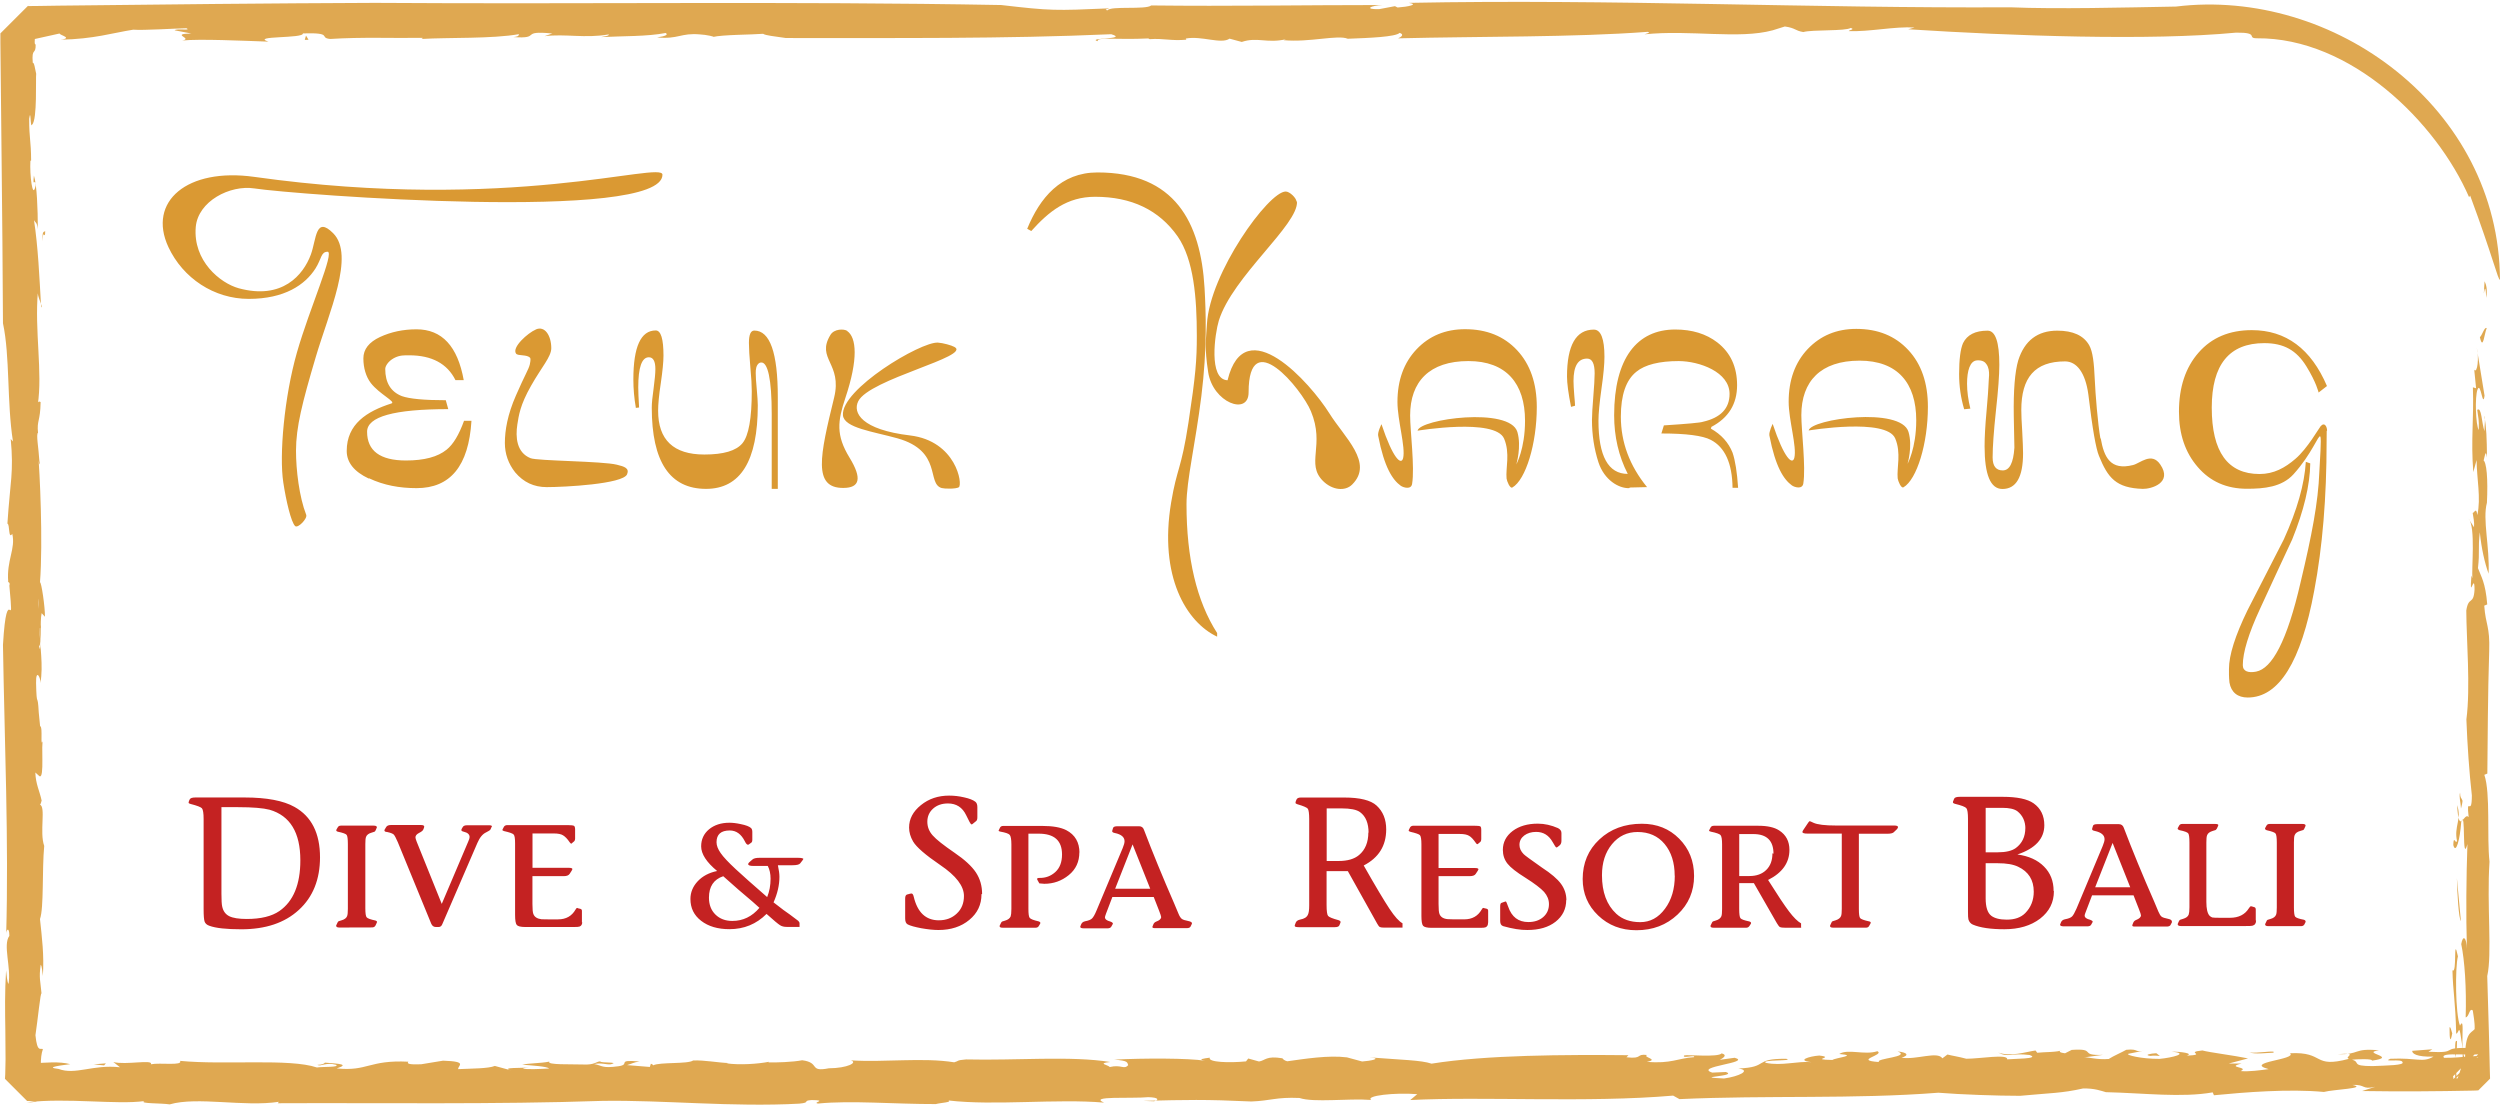
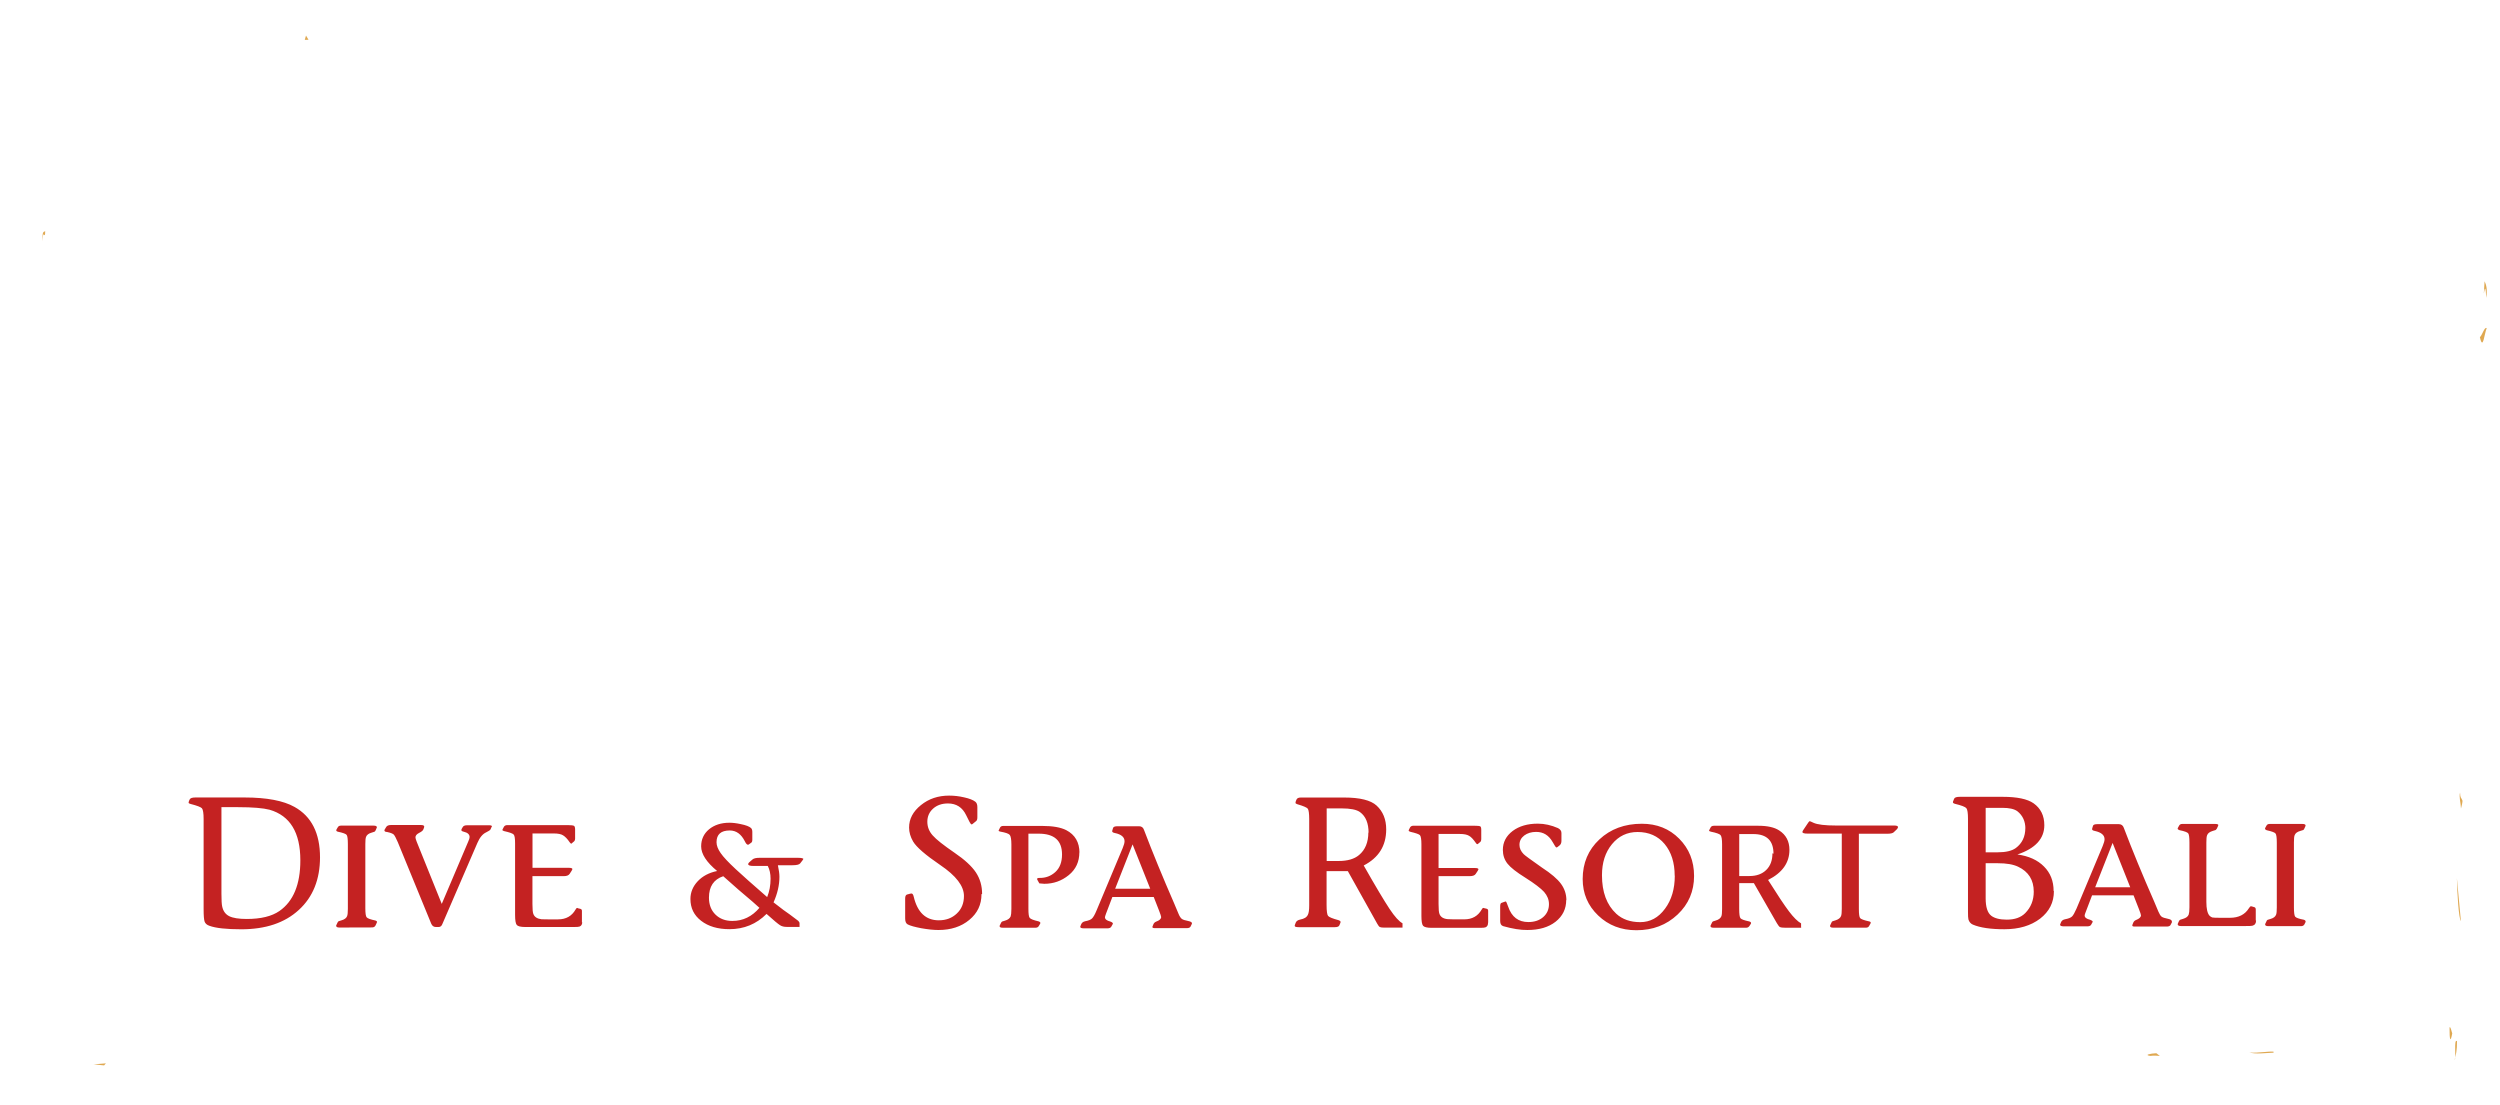
<svg xmlns="http://www.w3.org/2000/svg" version="1.1" id="svg2" viewBox="0 0 351.467 155.301" height="155.301" width="351.467">
  <defs id="defs4">
    <clipPath id="a">
      <path id="path7" d="m 0,141.732 283.465,0 L 283.465,0 0,0 0,141.732 Z" />
    </clipPath>
    <clipPath id="b">
      <path id="path10" d="m 0,141.732 283.465,0 L 283.465,0 0,0 0,141.732 Z" />
    </clipPath>
  </defs>
  <g style="fill:#dfa851" id="g12" transform="matrix(1.45,0,0,-1.45,-29.536,181.161)" clip-path="url(#a)">
    <path id="path14" d="m 261.424,96.067 c -0.093,2.45 -0.357,-1.32 -0.158,1.602 0.165,-0.34 0.29,-0.81 0.158,-1.61" />
-     <path id="path16" d="m 259.762,105.823 c -3.155,7.255 -11.464,15.48 -20.585,15.404 -1.015,0.006 0.314,0.57 -2.005,0.547 -8.385,-0.8 -21.582,-0.322 -31.788,0.327 l 0.618,0.17 c -1.942,0.12 -4.318,-0.42 -6.377,-0.35 -0.014,0.11 0.66,0.16 0.185,0.31 -0.52,-0.33 -3.726,-0.15 -4.6,-0.4 -0.81,0.13 -0.733,0.39 -1.784,0.54 l -1.18,-0.37 c -3.277,-0.89 -7.96,0.07 -12.434,-0.39 0.217,0.09 0.66,0.16 0.305,0.24 -7.18,-0.54 -16.163,-0.43 -24.19,-0.63 0.32,0.13 0.614,0.38 0.146,0.53 -0.4,-0.39 -2.877,-0.49 -5.03,-0.57 -0.97,0.41 -3.688,-0.37 -6.213,-0.14 l 0.217,0.09 c -1.864,-0.42 -2.765,0.25 -4.28,-0.26 l -1.185,0.32 c -0.816,-0.57 -2.698,0.3 -4.24,0.01 l 0.05,-0.11 c -1.452,-0.14 -2.208,0.15 -3.558,0.05 l -0.127,0.07 c -3.156,-0.15 -4.992,0.17 -4.914,-0.27 -1.108,0.36 3.06,0.16 1.32,0.68 -10.382,-0.46 -21.09,-0.36 -31.544,-0.37 -1.19,0.18 -1.95,0.24 -2.21,0.41 -1.05,-0.09 -3.94,-0.08 -4.88,-0.31 0.35,0.01 -0.68,0.23 -1.23,0.25 -1.9,0.17 -2.08,-0.49 -4.17,-0.29 0.83,0.12 1.11,0.27 0.83,0.43 -1.78,-0.35 -4.17,-0.29 -6.27,-0.4 0.32,0.07 0.83,0.12 0.75,0.26 -2.31,-0.4 -4.2,0.08 -6.22,-0.17 l 0.75,0.26 c -3.25,0.32 -0.96,-0.54 -3.77,-0.35 0.67,0.08 0.43,0.19 0.56,0.29 -2.62,-0.47 -6.86,-0.31 -9.48,-0.47 0.15,0.04 0.11,0.11 0.11,0.11 -2.85,-0.05 -5.83,0.09 -8.96,-0.11 -1.14,0.12 0.37,0.63 -2.64,0.54 0.11,-0.52 -5.12,-0.21 -3.34,-0.8 -2.58,0.09 -6.65,0.28 -8.37,0.11 1.15,0.2 -1.26,0.64 0.89,0.68 l -1.62,0.31 c 0.24,0.21 1.66,-0.07 1.15,0.2 -1.07,-0.02 -4.2,-0.22 -5.16,-0.14 -1.99,-0.31 -3.82,-0.91 -7.03,-0.97 1.51,0.2 -0.86,0.58 0.16,0.66 l -2.25,-0.5 -1.12,-0.25 c 1.15,1.11 0.46,-0.33 0.78,-0.38 0.02,-1.07 -0.41,-0.23 -0.28,-1.78 0.14,0.08 0.22,-0.59 0.33,-1.06 -0.06,-0.4 0.12,-4.45 -0.39,-4.92 -0.2,-0.47 -0.11,1.75 -0.29,0.56 0,-1.97 0.18,-2.06 0.19,-4.04 l -0.07,-0.04 c -0.08,-1.3 0.21,-3.84 0.5,-2.42 0.01,0.91 -0.31,-0.35 -0.16,1 0.29,-0.92 0.38,-3.22 0.38,-5.2 -0.08,0.68 -0.22,0.6 -0.37,0.87 0.4,-2.66 0.52,-5.47 0.69,-8.44 0.25,-0.05 -0.44,1.11 -0.31,1.54 -0.34,-3.8 0.47,-7.85 -0.02,-11.02 -0.04,0.52 0.35,0.28 0.28,0.25 -0.03,-1.83 -0.38,-1.75 -0.25,-2.94 -0.21,-0.12 0.06,-1.5 0.13,-2.73 0.14,-0.64 -0.11,-0.32 -0.13,0.75 0.17,-1.71 0.49,-8.57 0.19,-12.52 0.13,0.07 0.5,-2.43 0.48,-3.34 l -0.32,0.35 c -0.19,-0.83 0.03,-3.05 -0.25,-3.2 0.39,-1.94 -0.33,7.48 -0.03,4.86 -0.27,-0.68 0.51,-3.66 0.08,-3.1 0.02,-1.83 0.38,-3.6 0.08,-5.34 0.05,0.5 -0.45,1.48 -0.42,0 0.06,-2.6 0.15,-0.74 0.26,-2.85 l 0.13,-1.32 c 0.31,-0.08 -0.04,-2.32 0.3,-1.35 -0.25,-0.32 0.16,-3.78 -0.36,-3.51 l -0.4,0.36 c 0.03,-1.12 0.43,-1.84 0.61,-2.72 -0.03,-0.15 -0.12,-0.44 -0.18,-0.39 0.62,-0.18 -0.05,-2.68 0.43,-4.01 -0.22,-2.35 -0.02,-5.98 -0.41,-7.09 0.19,-1.81 0.41,-3.46 0.28,-5.52 -0.06,0.41 -0.08,0.97 -0.21,1.09 -0.19,-1.29 -0.02,-1.61 0.08,-2.8 -0.09,0.27 -0.37,-2.59 -0.59,-4.03 0.18,-1.79 0.52,-1.18 0.72,-1.36 -0.15,-0.41 -0.2,-0.93 -0.2,-1.52 l 0.03,-0.92 0.03,-0.48 0,-0.01 c -2.98,2.99 -0.82,0.83 -1.49,1.5 l 0.12,0 0.06,0.01 0.12,0.01 0.25,0.02 c 1.32,0.1 2.7,0.22 3.73,-0.06 -0.63,-0.09 -2.63,-0.3 -1.13,-0.46 1.64,-0.62 3.31,0.45 5.96,0.16 l -0.65,0.51 c 1.19,-0.32 3.91,0.29 3.64,-0.22 0.89,0.18 3.13,-0.17 2.83,0.33 4.36,-0.42 10.6,0.26 13.27,-0.64 0.63,0.09 2.19,0 1.87,0.26 -1.03,0.28 -1.45,-0.2 -1.83,-0.01 0.56,0.02 0.68,0.15 0.74,0.22 1.35,-0.11 2.42,-0.15 1.14,-0.56 3.01,-0.31 3.11,0.84 6.94,0.65 -0.17,-0.21 0.12,-0.29 1.24,-0.25 l 2.13,0.35 c 2.48,-0.08 1.41,-0.47 1.47,-0.82 1.32,0.06 2.94,0.05 3.55,0.31 l 1.61,-0.44 c -1.17,0.32 1.09,0.21 1.71,0.3 l -0.62,-0.09 c 0.25,-0.15 1.78,-0.06 2.56,-0.02 -0.19,0.21 -1.75,0.3 -2.6,0.37 0.68,0.16 1.73,0.12 2.63,0.3 -0.3,-0.34 2.16,-0.24 3.21,-0.28 1.21,-0.07 1.36,0.31 1.72,0.3 0.03,-0.18 1.97,-0.03 1.03,-0.28 -0.41,-0.06 -0.94,0.18 -1.62,0.02 0.8,-0.13 0.7,-0.44 2.36,-0.21 1.24,0.17 -0.32,0.67 2.04,0.46 -0.62,-0.09 -0.73,-0.22 -1.21,-0.35 l 2.21,-0.18 0.1,0.31 c 0.3,-0.08 0.09,-0.11 0.23,-0.15 0.66,0.33 3.37,0.1 3.87,0.47 1.12,0.04 2.35,-0.21 3.42,-0.25 l -0.2,-0.03 c 1.31,-0.18 3.04,-0.06 4.13,0.15 l -0.06,-0.06 c 0.71,-0.02 2.39,0.03 3.28,0.21 1.79,-0.23 0.6,-1.17 2.58,-0.78 1.82,0.01 2.86,0.57 2.13,0.77 3.28,-0.21 7,0.3 10.03,-0.19 0.48,0.13 0.18,0.2 1.15,0.28 4.81,-0.12 10.16,0.37 13.98,-0.25 -1.39,-0.13 -0.09,-0.31 -0.06,-0.49 1.15,0.28 1.39,-0.29 1.8,0.19 -0.11,0.28 0,0.42 -1.35,0.53 2.87,0.15 7.23,0.15 8.82,-0.11 -0.8,0.13 -0.18,0.22 0.44,0.3 -0.21,-0.45 1.91,-0.52 3.51,-0.36 l 0.22,0.28 1.04,-0.29 c 0.62,0.09 0.68,0.58 2.27,0.31 0.09,-0.11 0.18,-0.21 0.47,-0.29 1.66,0.23 3.99,0.61 5.79,0.38 l 1.47,-0.4 c 0.77,0.05 2.06,0.29 0.71,0.4 3.07,-0.24 5.04,-0.27 6.02,-0.61 5.28,0.85 12.95,0.88 19.09,0.82 l -0.19,-0.2 c 1.65,-0.19 0.86,0.36 2.01,0.22 -0.54,-0.2 1.25,-0.43 -0.04,-0.662 2.36,-0.21 3.04,0.36 4.57,0.45 0.24,0.27 -1.23,-0.17 -0.94,0.17 0.27,0.1 3.27,-0.21 3.63,0.2 0.6,-0.16 0.14,-0.46 -0.18,-0.626 l 1.44,0.2 c 1.76,-0.48 -4.02,-0.85 -2.17,-1.44 l 1.32,0.06 c 1.27,-0.43 -3.52,-0.48 -0.18,-0.63 1.45,0.2 2.68,0.79 1.39,0.97 3.02,0.116 1.4,0.97 4.64,0.94 0.89,-0.24 -2.59,-0.06 -1.97,-0.395 1.53,-0.32 3.06,0.19 4.42,0.07 -1.51,0.16 -0.23,0.57 0.75,0.64 1.65,-0.19 -1.07,-0.38 1.27,-0.43 0.38,0.24 2.53,0.42 0.67,0.58 0.84,0.54 2.43,-0.14 3.7,0.27 0.76,-0.38 -2.41,-0.87 0.16,-1.05 -0.41,0.36 3.16,0.49 1.8,1.03 1.01,-0.11 1.11,-0.39 0.38,-0.61 1.44,-0.225 3.49,0.66 3.96,-0.06 l 0.49,0.37 c 0.45,-0.12 1.093,-0.21 1.83,-0.41 1.26,-0.01 4.08,0.5 3.96,-0.06 0.41,0.06 3.3,0.03 2.18,0.42 -1.79,0.23 -2.06,-0.28 -3.06,0.24 1.27,-0.43 2.6,0.05 3.63,0.2 l 0.17,-0.22 c 0.62,0.08 2.04,0.036 2.43,0.27 -0.47,-0.124 -0.23,-0.27 0.26,-0.323 l 0.65,0.33 c 2.51,0.17 0.6,-0.58 3.04,-0.48 l -1.86,-0.25 c 0.41,0.06 1.24,-0.25 2.41,-0.15 0.46,0.3 1.31,0.66 1.7,0.89 1.38,0.13 0.62,-0.34 1.972,-0.03 l -1.78,-0.36 c -0.27,-0.1 1.2,-0.5 3.04,-0.49 1.17,0.11 3,0.54 1.14,0.7 0.92,0.01 2.21,-0.17 1.48,-0.39 2.09,0.1 -0.28,0.32 1.524,0.506 0.74,-0.2 3.04,-0.48 4.43,-0.77 l -1.88,-0.5 1.25,0 c -1.62,-0.4 0.82,-0.31 -0.09,-0.73 0.85,-0.07 1.89,0.08 2.72,0.19 -2.51,0.67 2.8,0.92 2.07,1.54 3.43,0.17 2.14,-1.5 5.72,-0.54 -0.59,0.16 1.1,0.63 -1.06,0.45 2.13,-0.07 1.45,0.62 3.96,0.37 -1.86,-0.26 2,-0.63 -0.69,-1 0.18,0.2 -1.5,0.15 -1.92,0.093 0.88,-0.24 -0.18,-0.62 2,-0.62 1.33,0.06 3.16,0.07 2.89,0.39 -0.05,0.35 -2.03,-0.04 -1.18,0.32 2.65,0.12 3.1,-0.42 4.19,0.21 -1.67,-0.05 -2.09,0.31 -2.06,0.56 l 1.95,0.15 -0.38,-0.24 c 3.13,-0.17 0.93,0.43 3.95,0.37 l 0.71,-0.23 0.09,-0.03 0.04,-0.02 0.03,0 -2.7,-2.74 0.01,0.01 0.06,0.18 0.11,0.36 c 0.05,-0.09 0.08,-0.23 0.11,-0.4 l 0.01,-0.13 0,-0.02 2.406,2.404 -0.054,0 -0.07,-0.01 -0.31,-0.01 -1.42,0.01 c -0.94,0.02 -1.73,0 -1.46,-0.33 0.98,-0.01 1.64,0.07 2.28,0.12 l 0.99,0.06 0.05,0 -2.24,-2.24 0,0.23 0.003,0.29 0.04,0.646 0.07,-0.69 0.03,-0.36 0.01,-0.09 0,-0.02 2.09,2.09 -0.01,-0.006 -0.02,0 -0.045,-0.004 -0.16,-0.02 0.14,-0.01 0.07,-0.018 0.03,0 -2.03,-2.03 0,0.01 0.01,0.03 0.1,0.29 c 0.08,0.21 0.17,0.45 0.25,0.76 0.16,0.62 0.25,1.49 -0.01,2.89 -0.19,1.45 -0.23,0.39 -0.47,0.42 -0.07,3.16 -0.32,4.11 -0.36,6.14 0.47,-0.42 0.05,3.6 0.53,1.35 -0.28,-1.03 -0.25,-5.6 0.2,-6.72 0.57,1.15 -0.08,-2.48 0.49,-3.16 0.02,2.54 0.57,2.41 0.93,2.82 0.03,0.7 -0.13,1.39 -0.18,1.81 -0.34,0.3 -0.34,-0.62 -0.69,-0.67 0.09,2.83 -0.1,5.55 -0.43,7.11 0.17,0.95 0.51,0.65 0.55,-0.47 -0.1,3.37 -0.06,6.96 0.05,10.16 -0.56,-2.07 -0.13,3.56 -0.6,2.15 -0.12,-1.71 -0.52,-3.18 -0.77,-2.24 0.03,1.07 0.24,-0.03 0.36,0.41 -0.31,1.37 0.49,2.12 0.01,3.46 0.18,-3.07 0.68,-0.6 1.12,-1.16 -0.25,2.22 0.31,-0.1 0.31,2.1 -0.25,2.21 -0.44,4.92 -0.53,7.37 0.41,3.09 0,7.81 -0.01,10.56 0.22,1.44 0.71,0.47 0.8,2.03 0,1.84 -0.53,-1.36 -0.3,1.36 l 0.1,-0.26 c -0.12,0.82 0.334,4.98 -0.38,5.78 l 0.53,-0.84 c 0.05,0.51 -0.07,0.98 -0.13,1.39 0.18,0.02 0.34,0.61 0.45,-0.21 0.37,1.68 -0.06,3.52 -0.07,5.34 l -0.32,-1.17 c -0.25,3.12 0.07,5.2 -0.04,8.22 l 0.31,-0.09 -0.18,1.8 c 0.3,-0.44 0.49,1.2 0.24,2.15 l 0.76,-4.67 c -0.18,-1.29 -0.37,1.42 -0.68,0.6 -0.27,-0.69 -0.18,-3.48 0.12,-3.93 0.03,1.07 -0.04,1.12 -0.15,1.95 0.43,0.35 0.42,-1.27 0.707,-2.07 -0.02,0.56 0.12,1.36 -0.02,1.48 0.21,-1.1 0.24,-2.21 0.26,-4.04 -0.17,1.24 -0.27,-0.68 -0.4,-0.21 0.38,-0.14 0.5,-1.89 0.394,-4.16 -0.44,-1.62 0.28,-4.25 0.16,-6.88 -0.38,1.07 -0.69,2.43 -0.85,4.02 -0.19,-1.65 0.01,-1.83 -0.18,-3.48 0.29,-0.8 0.73,-1.37 0.9,-3.52 l -0.29,-0.12 c 0.14,-1.94 0.56,-1.94 0.48,-4.42 -0.14,-4.24 -0.14,-8.62 -0.18,-11.86 l -0.29,-0.12 c 0.61,-1.8 0.23,-6 0.5,-8.43 -0.273,-4.13 0.27,-8.97 -0.22,-11.08 0.05,-1.82 0.11,-3.58 0.157,-5.32 l 0.065,-2.6 0.03,-1.29 0.02,-0.65 0,-0.09 -1.14,-1.14 -0.07,0 -0.16,-0.01 -0.32,-0.01 c -3.45,-0.07 -6.93,-0.1 -10.71,-0.04 l 1.27,0.41 c -1.352,-0.3 -0.88,0.24 -2.21,0.18 1.53,-0.33 -1.84,-0.43 -2.77,-0.68 -3.364,0.32 -7.68,-0.03 -10.66,-0.32 l -0.12,0.28 c -3.01,-0.53 -6.603,-0.07 -10.36,0.02 -0.43,0.12 -1.11,0.39 -2.223,0.356 -2.036,-0.46 -3.1,-0.43 -6.09,-0.71 -2.18,0 -5.72,0.12 -7.93,0.3 -8.2,-0.64 -16.58,-0.23 -25.1,-0.62 l -0.61,0.34 c -8.27,-0.716 -18.43,-0.067 -25.49,-0.43 l 0.68,0.57 c -2.21,0.173 -5.04,-0.15 -4.47,-0.56 -2.22,0.17 -5.54,-0.28 -6.95,0.19 -2.27,0.1 -2.78,-0.27 -4.66,-0.34 -4.54,0.21 -6.22,0.165 -10.5,0.06 l 1.06,-0.04 c 0.47,0.125 0.51,0.37 -0.558,0.4 -1.6,-0.16 -5.877,0.15 -4.286,-0.53 -4.56,0.4 -10.65,-0.32 -15.094,0.21 0.374,-0.18 -0.748,-0.22 -1.217,-0.35 -4.01,-0.01 -8.227,0.37 -11.42,0.05 -0.64,0.1 1.014,0.32 -0.62,0.34 -0.97,-0.07 -0.02,-0.24 -1.21,-0.35 -6.5,-0.35 -13.15,0.36 -19.05,0.27 -10.5,-0.36 -21.45,-0.18 -31.506,-0.23 l 0.11,0.14 c -3.365,-0.52 -7.9,0.53 -10.59,-0.25 -0.79,0.13 -3.04,0.06 -2.45,0.32 -2.68,-0.37 -7.5,0.34 -11.38,-0.12 0.35,-0.02 0.56,0.01 0.97,0.07 l -0.73,0.05 -0.18,0.01 -0.054,0 c -4.285,4.28 -1.187,1.19 -2.144,2.15 l 0,0.01 0.005,0.09 0.02,0.36 0.03,1.42 -0.02,2.8 c -0.03,1.87 -0.06,3.76 0.07,5.83 0.06,-0.42 0.1,-1.18 0.24,-1.31 0.27,1.6 -0.57,3.787 0.08,4.66 0,0.917 -0.33,0.65 -0.31,0.09 0.26,9.05 -0.16,18.708 -0.31,28.12 0.4,6.75 1.11,0.41 0.62,5.737 0.13,0.44 -0.25,0.32 -0.11,0.39 -0.18,2.06 0.74,3.21 0.39,4.64 -0.4,-0.59 -0.22,0.95 -0.47,0.99 0.27,4.13 0.63,4.95 0.32,8.21 l 0.22,-0.246 c -0.6,3.814 -0.28,8.24 -0.97,11.46 -0.03,5.26 -0.07,10.47 -0.13,15.64 l -0.08,7.733 -0.04,3.854 0,0.88 c -0.57,-0.57 5.02,5.02 2.66,2.65 l 0.06,0 0.97,0.01 1.92,0.03 c 10.24,0.12 20.41,0.23 30.68,0.27 20.29,-0.14 40.15,0.17 60.75,-0.21 4.83,-0.56 5.19,-0.55 10.49,-0.32 -0.22,-0.09 -0.55,-0.11 -0.19,-0.2 0.26,0.46 3.73,0.04 4.24,0.48 7.62,-0.09 14.64,0.04 22.47,0.04 -1.24,-0.05 -1.86,-0.43 -0.38,-0.4 l 1.54,0.29 0.26,-0.13 c 1.01,0.07 2.11,0.3 1.07,0.45 19.69,0.39 39.05,-0.54 58.33,-0.43 4.58,-0.19 11.1,-0.02 16.07,0.072 15.26,1.87 31.33,-9.8 31.41,-26.49 -0.19,-0.04 -0.7,2.26 -2.89,8.16" />
    <path id="path18" d="m 261.47,93.12 c -0.23,-0.524 -0.354,-2.24 -0.66,-0.873 0.216,0.17 0.456,1.05 0.66,0.874 m -2.363,-45.78 c 0.068,-0.06 -0.092,-0.65 -0.13,-0.8 -0.016,0.57 -0.21,1.1 -0.09,1.55 0.015,-0.57 0.124,-0.48 0.22,-0.74 m -0.137,-11.71 c -0.202,0.18 -0.364,2.69 -0.39,4.16 l 0.39,-4.16 z m -0.84,-10.9 c -0.173,-0.94 -0.268,-0.68 -0.262,0.59 0.11,0.09 0.163,-0.32 0.26,-0.58 m 0.466,-0.77 c 0.006,-0.9 -0.115,-1.35 -0.232,-1.79 0.176,0.03 -0.11,2.1 0.232,1.8 m -17.824,-1.12 c -0.567,-0.01 -1.8,-0.18 -2.33,0.04 0.595,-0.16 2.77,0.26 2.33,-0.04 m -11.002,-0.31 c -0.355,0.02 -0.5,0.05 -0.913,0 -0.653,0.09 0.036,0.24 0.586,0.26 l 0.33,-0.25 z m -200.32,-0.82 1.19,0.1 -0.175,-0.2 -1.016,0.1 z m -4.92,79.8 c -0.13,1.19 0.19,0.83 0.22,1.02 0.022,-1.07 -0.25,0.4 -0.22,-1.02 m 25.754,19.54 -0.362,-0.01 0.12,0.42 0.242,-0.41 z" />
  </g>
  <g id="g20" transform="matrix(1.45,0,0,-1.45,-29.536,181.161)" clip-path="url(#b)">
-     <path style="fill:#da9933" id="path22" d="m 56.113,78.543 c -1.418,0.67 -2.127,1.564 -2.127,2.674 0,2.61 1.96,3.846 4.335,4.603 0.48,0.152 -1.17,0.908 -2,1.982 -0.47,0.617 -0.72,1.47 -0.72,2.388 0,0.882 0.54,1.572 1.61,2.073 1.07,0.496 2.25,0.747 3.54,0.747 2.47,0 3.99,-1.642 4.58,-4.93 l -0.8,0 c -0.8,1.607 -2.3,2.41 -4.49,2.41 -0.43,0 -0.92,0.03 -1.48,-0.274 -0.56,-0.304 -0.84,-0.777 -0.84,-1.048 0,-1.336 0.54,-2.214 1.61,-2.635 0.75,-0.266 2.17,-0.398 4.26,-0.398 l 0.24,-0.864 c -5.25,0 -7.87,-0.73 -7.87,-2.19 0,-1.85 1.26,-2.79 3.77,-2.79 1.77,0 3.08,0.35 3.94,1.05 0.64,0.51 1.2,1.44 1.69,2.8 l 0.72,0 c -0.27,-4.4 -2.06,-6.53 -5.32,-6.53 -1.66,0 -3.18,0.28 -4.6,0.95 m 122.17,-0.95 c -1.01,-0.04 -2.42,0.79 -2.98,2.5 -0.42,1.3 -0.63,2.67 -0.63,4.11 0,0.5 0.05,1.25 0.13,2.26 0.08,1.01 0.13,1.76 0.13,2.26 0,0.95 -0.24,1.43 -0.73,1.43 -0.88,0 -1.32,-0.72 -1.32,-2.17 0,-0.34 0.03,-0.79 0.07,-1.34 0.05,-0.55 0.08,-0.9 0.08,-1.06 l -0.39,-0.11 c -0.26,1.31 -0.39,2.29 -0.39,2.94 0,3.03 0.87,4.55 2.6,4.55 0.68,0 1.03,-0.88 1.03,-2.64 0,-0.69 -0.09,-1.72 -0.29,-3.1 -0.19,-1.37 -0.29,-2.4 -0.29,-3.09 0,-3.44 0.95,-5.16 2.84,-5.16 -0.88,1.72 -1.32,3.62 -1.32,5.68 0,5.55 2.23,8.32 5.92,8.32 1.64,0 3,-0.42 4.08,-1.25 1.28,-0.99 1.92,-2.37 1.92,-4.15 0,-1.82 -0.83,-3.17 -2.49,-4.04 l -0.05,-0.17 c 1.01,-0.57 1.71,-1.35 2.1,-2.33 0.26,-0.76 0.44,-1.9 0.54,-3.41 l -0.54,0 c -0.03,2.39 -0.74,3.94 -2.11,4.65 -0.78,0.41 -2.38,0.62 -4.79,0.62 l 0.24,0.78 -0.05,0 c 2.35,0.15 3.63,0.27 3.82,0.35 1.73,0.39 2.6,1.29 2.6,2.71 0,2.12 -2.91,3.17 -4.93,3.18 -1.87,0 -3.28,-0.35 -4.1,-1.03 -1.01,-0.8 -1.51,-2.26 -1.51,-4.36 0,-2.48 0.85,-4.76 2.54,-6.83 l -1.67,-0.04 z m -10.96,2.27 c 0,0 0.86,1.53 0.86,4.26 0,3.63 -1.83,5.79 -5.49,5.79 -3.77,0 -5.65,-1.98 -5.65,-5.28 0,-1.48 0.46,-5.03 0.19,-6.63 -0.09,-0.58 -0.84,-0.36 -1.1,-0.18 -0.79,0.57 -1.6,1.78 -2.19,4.85 -0.07,0.35 0.32,1.12 0.32,1.12 1.13,-3.38 1.92,-4.01 2.1,-3.29 0.25,1.07 -0.55,3.67 -0.55,5.44 0,2.11 0.62,3.81 1.85,5.11 1.23,1.3 2.8,1.95 4.71,1.95 2.09,0 3.77,-0.68 5.04,-2.04 1.27,-1.36 1.91,-3.2 1.91,-5.51 0,-3.55 -1.07,-7.05 -2.37,-7.8 -0.23,-0.13 -0.53,0.62 -0.56,0.87 -0.1,1.01 0.36,2.45 -0.24,3.87 -0.87,2.02 -8.39,0.77 -8.39,0.77 0.19,1.13 8.95,2.34 9.68,-0.13 0.41,-1.42 -0.1,-3.12 -0.1,-3.12 m 37.91,0 c 0,0 0.86,1.52 0.86,4.26 0,3.63 -1.83,5.78 -5.49,5.78 -3.77,0 -5.65,-1.99 -5.65,-5.29 0,-1.49 0.45,-5.03 0.19,-6.63 -0.1,-0.58 -0.84,-0.36 -1.1,-0.18 -0.79,0.57 -1.6,1.78 -2.19,4.85 -0.06,0.35 0.32,1.12 0.32,1.12 1.13,-3.39 1.92,-4.01 2.1,-3.29 0.26,1.06 -0.55,3.66 -0.55,5.44 0,2.1 0.62,3.81 1.85,5.11 1.24,1.3 2.8,1.95 4.71,1.95 2.09,0 3.77,-0.68 5.04,-2.05 1.27,-1.36 1.9,-3.2 1.9,-5.51 0,-3.55 -1.07,-7.05 -2.37,-7.8 -0.23,-0.13 -0.53,0.62 -0.56,0.87 -0.1,1.01 0.36,2.46 -0.24,3.87 -0.86,2.02 -8.39,0.77 -8.39,0.77 0.2,1.12 8.95,2.33 9.68,-0.14 0.42,-1.42 -0.1,-3.12 -0.1,-3.12 m -102.8,12.9 c 0.9,-0.62 1.09,-2.7 -0.18,-6.49 -0.75,-2.25 -0.93,-3.6 0.41,-5.79 1.22,-2 1,-2.92 -0.59,-2.93 -2.99,-0.03 -2.29,3.11 -0.91,8.75 0.82,3.34 -1.77,3.75 -0.36,6.08 0.36,0.61 1.33,0.61 1.64,0.39" />
-     <path style="fill:#da9933" id="path24" d="m 113.356,77.707 c -0.303,-0.2 -1.445,-0.158 -1.684,-0.088 -1.49,0.43 0.104,3.58 -4.283,4.82 -2.37,0.66 -5.17,1.01 -5.29,2.23 -0.23,2.51 7.55,7.16 9.21,7.05 0.48,-0.03 1.32,-0.26 1.6,-0.42 1.7,-0.92 -8.27,-3.11 -9.33,-5.27 -0.55,-1.11 0.32,-2.75 5.03,-3.31 4.47,-0.54 5.13,-4.75 4.72,-5.03 m 32.79,27.72 c 0.18,-2.23 -6.26,-7.28 -7.58,-11.57 -0.37,-1.21 -1.03,-5.7 0.85,-5.77 1.68,6.91 8.06,-0.31 9.86,-3.19 1.47,-2.36 4.34,-4.81 2.22,-6.92 -0.69,-0.69 -1.94,-0.54 -2.83,0.35 -1.69,1.69 0.22,3.44 -1.17,6.76 -0.9,2.16 -6.04,8.42 -6.04,1.82 0,-2.29 -3.47,-0.99 -3.92,1.97 -0.38,2.46 -0.2,3.15 -0.12,4.66 0.27,4.94 5.97,12.85 7.64,12.85 0.38,0 1.02,-0.61 1.05,-0.98 m -26.11,-2.62 c 1.22,2.98 3.25,5.45 6.81,5.45 7.51,0 10.01,-4.83 10.38,-11.21 0.13,-2.32 0.27,-5.82 -0.31,-10.48 -0.58,-4.66 -1.44,-8.16 -1.44,-10.48 0,-5.24 0.99,-9.41 2.97,-12.49 l 0,-0.35 c -2.98,1.4 -5.66,5.83 -4.46,13.01 0.57,3.4 0.98,3.15 1.68,7.75 0.7,4.6 0.81,6.08 0.81,8.41 0,3.67 -0.29,7.37 -1.86,9.64 -1.8,2.56 -4.47,3.84 -8,3.84 -2.73,0 -4.48,-1.42 -6.19,-3.32 l -0.4,0.22 z m -67.83,-2.24 c -0.66,0 -0.57,-0.65 -1.18,-1.62 -1.01,-1.59 -3.01,-2.95 -6.47,-2.95 -3.37,0 -6.38,2.01 -7.79,5.02 -2.06,4.43 1.83,7.72 8.32,6.81 24.83,-3.49 39.58,1.58 39.58,0.21 0,-4.64 -35.68,-1.93 -39.57,-1.33 -2.36,0.36 -5.46,-1.24 -5.68,-3.74 -0.28,-3.28 2.36,-5.44 4.17,-5.94 4.22,-1.15 6.26,1.29 6.99,3.27 0.54,1.47 0.44,3.79 2.16,2.07 2.15,-2.15 -0.42,-7.7 -1.7,-12.06 -1.29,-4.36 -1.9,-6.75 -1.9,-9.03 0,-1.86 0.31,-4.47 0.99,-6.22 0.14,-0.35 -0.81,-1.35 -1.08,-1.08 -0.39,0.39 -0.87,2.44 -1.14,4.21 -0.41,2.64 0.09,8.31 1.32,12.61 1.23,4.31 3.7,9.78 2.96,9.78 m 171.93,-18.1 c 0.32,-1.85 0.95,-3.14 3.13,-2.59 0.7,0.17 1.79,1.3 2.64,0.06 1.24,-1.8 -0.9,-2.39 -1.69,-2.37 -2.6,0.08 -3.39,1.07 -4.25,3.2 -0.29,0.68 -0.64,2.66 -1.03,5.96 -0.29,2.13 -1.14,3.2 -2.26,3.2 -2.93,0 -4.24,-1.57 -4.24,-4.71 0,-0.46 0.03,-1.16 0.09,-2.1 0.05,-0.95 0.08,-1.65 0.08,-2.1 0,-2.31 -0.67,-3.46 -2,-3.46 -1.16,0 -1.73,1.38 -1.73,4.14 0,0.87 0.06,2 0.19,3.4 0.12,1.4 0.18,2.19 0.18,2.38 0,0.71 0.23,1.55 -0.17,2.15 -0.14,0.22 -0.37,0.43 -0.92,0.4 -0.7,-0.03 -0.98,-1.01 -0.98,-2.26 0,-0.75 0.11,-1.56 0.32,-2.42 l -0.6,-0.06 c -0.33,1.12 -0.49,2.25 -0.49,3.41 0,1.42 0.13,2.43 0.38,3 0.4,0.81 1.19,1.21 2.38,1.21 0.76,0 1.14,-1.1 1.14,-3.31 0,-0.99 -0.11,-2.47 -0.33,-4.46 -0.21,-1.98 -0.32,-3.49 -0.32,-4.52 0,-0.84 0.33,-1.26 0.98,-1.26 0.65,0 1.03,0.7 1.13,2.2 l -0.06,3.07 c -0.04,2.49 0.11,4.29 0.43,5.39 0.61,1.93 1.88,2.89 3.79,2.89 1.52,0 2.55,-0.47 3.09,-1.41 0.36,-0.64 0.47,-1.74 0.54,-3.28 0.06,-1.43 0.3,-4.37 0.55,-5.77 m -142,2.99 c -0.16,0.91 -0.24,1.83 -0.24,2.74 0,3.16 0.72,4.75 2.17,4.75 0.5,0 0.75,-0.82 0.75,-2.44 0,-0.61 -0.09,-1.5 -0.26,-2.67 -0.18,-1.17 -0.26,-2.06 -0.26,-2.67 0,-2.83 1.49,-4.25 4.48,-4.25 1.86,0 3.09,0.36 3.7,1.1 0.6,0.73 0.9,2.41 0.9,5.05 0,0.52 -0.04,1.31 -0.14,2.34 -0.09,1.03 -0.136,1.81 -0.136,2.34 0,0.79 0.173,1.19 0.52,1.19 1.52,0 2.28,-2.15 2.28,-6.45 l 0,-8.9 -0.59,0 0,7.27 c 0,3.32 -0.37,5.1 -1.07,4.98 -0.04,-0.01 -0.13,-0.03 -0.16,-0.06 -0.29,-0.22 -0.32,-0.62 -0.32,-0.96 0,-0.34 0.03,-0.86 0.1,-1.56 0.06,-0.7 0.1,-1.22 0.1,-1.56 0,-5.41 -1.68,-8.11 -5.02,-8.11 -3.51,0 -5.26,2.63 -5.26,7.88 0,0.41 0.06,1.04 0.18,1.87 0.11,0.83 0.17,1.45 0.17,1.87 0,0.75 -0.21,1.14 -0.63,1.14 -0.69,0 -1.03,-0.98 -1.03,-2.92 0,-0.42 0.03,-1.07 0.08,-1.95 l -0.34,-0.04 z m 163.94,-2.26 -0.01,-1.04 c 0,-5.41 -0.4,-10.22 -1.2,-14.44 -1.28,-6.91 -3.42,-10.36 -6.45,-10.36 -0.96,0 -1.61,0.49 -1.77,1.46 -0.06,0.56 -0.047,0.99 -0.047,1.31 0,1.33 0.6,3.23 1.802,5.7 1.17,2.27 2.34,4.55 3.51,6.85 1.3,2.86 2.01,5.37 2.14,7.53 l 0.43,-0.15 c -0.03,-2.12 -0.62,-4.58 -1.75,-7.37 -1.04,-2.23 -2.09,-4.48 -3.13,-6.75 -1.11,-2.4 -1.66,-4.22 -1.66,-5.44 0,-0.62 0.56,-0.77 1.29,-0.63 1.53,0.3 2.99,2.9 4.32,8.69 1.08,4.53 1.7,7.73 1.81,10.66 0.04,1.01 0.23,3.29 0.09,3.45 -0.18,0.2 -0.8,-1.68 -2.6,-3.67 -1.13,-1.24 -2.85,-1.4 -4.51,-1.4 -1.97,0 -3.56,0.7 -4.77,2.11 -1.22,1.41 -1.82,3.19 -1.82,5.36 0,2.38 0.64,4.3 1.91,5.74 1.27,1.45 2.99,2.17 5.15,2.17 3.31,0 5.75,-1.81 7.29,-5.42 l -0.81,-0.63 c 0,0 -0.22,0.98 -1.18,2.53 -0.96,1.56 -2.18,2.26 -4.09,2.26 -3.39,0 -5.09,-2.08 -5.09,-6.25 0,-4.29 1.55,-6.44 4.63,-6.44 1.39,0 2.47,0.6 3.48,1.47 1.17,1 2.28,2.98 2.45,3.17 0.4,0.44 0.62,-0.09 0.62,-0.43 M 72.33,93 c 0.87,0.377 1.49,-0.61 1.49,-1.82 0,-0.835 -0.94,-1.833 -1.96,-3.643 -1.08,-1.9 -1.19,-2.89 -1.33,-3.75 -0.19,-1.23 -0.08,-2.73 1.28,-3.273 0.683,-0.27 6.943,-0.28 8.36,-0.63 0.75,-0.18 1.24,-0.34 1,-0.93 -0.4,-0.95 -6.09,-1.245 -7.79,-1.245 -1.24,0 -2.25,0.47 -3.06,1.43 -0.66,0.84 -1,1.79 -1,2.85 0,1.22 0.26,2.76 1.08,4.62 0.85,1.96 1.22,2.5 1.34,3 0.03,0.13 0.11,0.52 0.03,0.63 -0.29,0.36 -1.19,0.16 -1.37,0.42 -0.42,0.61 1.15,2 1.92,2.33" />
    <path style="fill:#c42222" id="path26" d="m 49.49,41.533 c 0,2.688 -0.994,4.32 -2.98,4.896 -0.61,0.16 -1.63,0.25 -3.054,0.25 l -1.616,0 0,-8.39 c 0,-0.62 0.024,-1.03 0.072,-1.24 0.096,-0.45 0.323,-0.76 0.682,-0.94 0.36,-0.18 0.928,-0.27 1.706,-0.27 1.365,0 2.42,0.26 3.16,0.77 1.354,0.94 2.03,2.58 2.03,4.91 m 1.908,0.32 c 0,-2.16 -0.684,-3.87 -2.052,-5.12 -1.368,-1.26 -3.228,-1.88 -5.58,-1.88 -1.44,0 -2.472,0.11 -3.096,0.34 -0.24,0.08 -0.393,0.22 -0.46,0.4 -0.065,0.18 -0.098,0.59 -0.098,1.21 l 0,8.73 c 0,0.57 -0.054,0.92 -0.162,1.05 -0.108,0.12 -0.474,0.26 -1.098,0.42 -0.132,0.03 -0.198,0.08 -0.198,0.12 0,0.01 0.012,0.06 0.036,0.16 l 0.072,0.16 c 0.06,0.13 0.246,0.19 0.558,0.19 l 4.752,0 c 2.16,0 3.78,-0.31 4.86,-0.92 1.644,-0.92 2.466,-2.55 2.466,-4.89 m 5.49,-6.34 c 0,-0.01 -0.006,-0.04 -0.018,-0.07 l -0.108,-0.22 c -0.072,-0.11 -0.18,-0.16 -0.324,-0.16 l -3.168,-0.01 c -0.204,0 -0.306,0.06 -0.306,0.17 l 0,0.03 0.108,0.23 c 0.036,0.09 0.078,0.15 0.126,0.18 l 0.288,0.09 c 0.288,0.08 0.468,0.22 0.54,0.41 0.048,0.12 0.072,0.35 0.072,0.7 l 0,6.28 c 0,0.5 -0.04,0.79 -0.117,0.89 -0.07,0.1 -0.36,0.21 -0.85,0.31 -0.11,0.03 -0.16,0.08 -0.16,0.14 0,0.03 0.01,0.05 0.02,0.07 l 0.13,0.22 c 0.06,0.11 0.16,0.16 0.31,0.16 l 3.17,0 c 0.21,0 0.31,-0.06 0.31,-0.16 l 0,-0.01 -0.11,-0.26 c -0.03,-0.08 -0.08,-0.14 -0.12,-0.16 l -0.28,-0.09 c -0.29,-0.08 -0.47,-0.22 -0.54,-0.41 -0.05,-0.12 -0.07,-0.35 -0.07,-0.7 l 0,-6.2 c 0,-0.5 0.04,-0.8 0.13,-0.9 0.09,-0.11 0.37,-0.21 0.85,-0.31 0.11,-0.04 0.16,-0.09 0.16,-0.16 m 11.12,9.28 -0.11,-0.26 c -0.03,-0.09 -0.18,-0.19 -0.43,-0.31 -0.35,-0.16 -0.63,-0.5 -0.86,-1.04 l -3.4,-7.87 c -0.07,-0.18 -0.19,-0.27 -0.36,-0.27 l -0.26,0 c -0.21,0 -0.36,0.11 -0.45,0.32 l -3.24,7.9 c -0.17,0.39 -0.3,0.64 -0.39,0.74 -0.09,0.09 -0.31,0.18 -0.64,0.25 -0.18,0.01 -0.27,0.06 -0.27,0.16 0,0.03 0.01,0.06 0.02,0.07 l 0.15,0.25 c 0.07,0.13 0.23,0.2 0.47,0.2 l 2.88,0 c 0.23,0 0.34,-0.05 0.34,-0.15 0,-0.04 -0.01,-0.07 -0.02,-0.11 l -0.07,-0.18 c -0.04,-0.1 -0.17,-0.21 -0.41,-0.33 -0.24,-0.12 -0.35,-0.27 -0.35,-0.43 0,-0.08 0.04,-0.21 0.12,-0.42 l 2.43,-6.03 2.57,6.05 c 0.09,0.19 0.13,0.34 0.13,0.43 0,0.26 -0.19,0.43 -0.57,0.52 -0.15,0.03 -0.23,0.09 -0.23,0.16 0,0.03 0.01,0.06 0.02,0.09 l 0.11,0.19 c 0.06,0.125 0.21,0.185 0.43,0.185 l 2.14,0 c 0.18,0 0.27,-0.04 0.27,-0.124 l 0,-0.03 z m 8.77,-9.27 c 0,-0.23 -0.09,-0.38 -0.27,-0.44 -0.07,-0.03 -0.26,-0.04 -0.56,-0.04 l -4.691,0 c -0.443,0 -0.72,0.07 -0.827,0.2 -0.108,0.13 -0.162,0.46 -0.162,0.97 l 0,6.93 c 0,0.48 -0.04,0.77 -0.14,0.87 -0.09,0.1 -0.4,0.21 -0.93,0.33 -0.11,0.03 -0.16,0.07 -0.16,0.12 0,0.02 0.02,0.05 0.04,0.09 l 0.11,0.21 c 0.07,0.11 0.18,0.16 0.33,0.16 l 5.85,0 c 0.34,0 0.54,-0.03 0.61,-0.07 0.07,-0.04 0.11,-0.16 0.11,-0.35 l 0,-0.9 c 0,-0.11 -0.03,-0.19 -0.09,-0.25 l -0.18,-0.15 c -0.04,-0.05 -0.08,-0.08 -0.1,-0.08 -0.04,0 -0.1,0.05 -0.16,0.14 -0.22,0.33 -0.44,0.55 -0.64,0.67 -0.19,0.12 -0.49,0.18 -0.89,0.18 l -2.071,0 0,-3.329 3.49,0 c 0.256,0 0.38,-0.04 0.38,-0.13 -0.01,-0.04 -0.034,-0.09 -0.07,-0.15 l -0.2,-0.31 c -0.094,-0.14 -0.28,-0.22 -0.556,-0.22 l -3.05,0 0,-2.7 c 0,-0.51 0.03,-0.83 0.09,-0.97 0.11,-0.29 0.374,-0.46 0.794,-0.51 0.145,-0.01 0.343,-0.01 0.595,-0.01 l 1.01,0 c 0.766,0 1.33,0.32 1.69,0.95 0.06,0.11 0.113,0.16 0.16,0.16 l 0.1,-0.04 0.215,-0.05 c 0.096,-0.03 0.144,-0.09 0.144,-0.2 l 0,-1.12 z M 94,36.92 c -0.19,0.19 -0.875,0.783 -2.05,1.774 -0.384,0.347 -0.87,0.777 -1.457,1.29 -0.925,-0.31 -1.386,-1.002 -1.386,-2.078 0,-0.68 0.21,-1.228 0.63,-1.64 0.42,-0.412 0.966,-0.618 1.638,-0.618 1.032,0 1.908,0.423 2.628,1.272 m 4.248,4.758 c 0,-0.05 -0.03,-0.11 -0.09,-0.18 l -0.21,-0.27 c -0.09,-0.12 -0.35,-0.18 -0.75,-0.18 l -1.41,0 c 0.1,-0.47 0.15,-0.84 0.15,-1.116 0,-0.805 -0.19,-1.633 -0.57,-2.485 0.15,-0.108 0.46,-0.354 0.96,-0.738 0.33,-0.22 0.8,-0.57 1.43,-1.05 0.08,-0.07 0.13,-0.16 0.13,-0.25 l 0,-0.34 -1.25,0 c -0.25,0 -0.47,0.05 -0.65,0.17 -0.18,0.11 -0.62,0.48 -1.3,1.09 -0.99,-0.99 -2.19,-1.48 -3.6,-1.48 -1.13,0 -2.04,0.27 -2.74,0.81 -0.7,0.54 -1.04,1.24 -1.04,2.12 0,0.64 0.24,1.22 0.71,1.72 0.47,0.5 1.1,0.83 1.88,0.99 -1.03,0.85 -1.55,1.65 -1.55,2.39 0,0.67 0.25,1.22 0.76,1.65 0.51,0.42 1.17,0.64 1.98,0.64 0.31,0 0.67,-0.04 1.08,-0.13 0.51,-0.1 0.84,-0.23 1.01,-0.38 0.08,-0.07 0.13,-0.2 0.13,-0.38 l 0,-0.76 c 0,-0.16 -0.04,-0.26 -0.14,-0.31 l -0.18,-0.13 c -0.02,-0.03 -0.06,-0.04 -0.11,-0.04 -0.09,0 -0.19,0.11 -0.3,0.34 -0.35,0.69 -0.83,1.04 -1.46,1.04 -0.85,0 -1.28,-0.38 -1.28,-1.14 0,-0.33 0.14,-0.68 0.4,-1.05 0.26,-0.38 0.75,-0.9 1.47,-1.57 0.58,-0.54 1.59,-1.44 3.04,-2.7 0.22,0.55 0.33,1.14 0.33,1.78 0,0.48 -0.09,0.89 -0.27,1.24 l -1.4,0 c -0.33,0 -0.5,0.06 -0.5,0.18 0,0.06 0.04,0.12 0.11,0.18 l 0.31,0.27 c 0.12,0.11 0.36,0.16 0.7,0.16 l 3.68,0 c 0.39,0 0.58,-0.05 0.58,-0.16 m 17.24,-3.37 c 0,-1.01 -0.39,-1.84 -1.18,-2.49 -0.78,-0.65 -1.78,-0.98 -2.99,-0.98 -0.48,0 -1.03,0.06 -1.66,0.17 -0.63,0.12 -1.07,0.24 -1.32,0.37 -0.17,0.09 -0.25,0.28 -0.25,0.58 l 0,1.94 c 0,0.21 0.06,0.34 0.18,0.38 l 0.3,0.08 c 0.04,0.01 0.08,0.02 0.13,0.02 0.1,0 0.17,-0.1 0.22,-0.31 0.36,-1.52 1.17,-2.29 2.43,-2.29 0.71,0 1.29,0.22 1.75,0.66 0.46,0.43 0.69,1 0.69,1.7 0,0.96 -0.76,1.96 -2.3,3 -1.44,0.98 -2.31,1.74 -2.63,2.28 -0.26,0.45 -0.39,0.9 -0.39,1.35 0,0.84 0.38,1.56 1.15,2.18 0.77,0.62 1.67,0.92 2.73,0.92 0.47,0 0.95,-0.05 1.46,-0.17 0.5,-0.11 0.86,-0.25 1.08,-0.42 0.13,-0.1 0.2,-0.27 0.2,-0.52 l 0,-1 c 0,-0.18 -0.04,-0.3 -0.12,-0.36 l -0.32,-0.26 c -0.04,-0.04 -0.08,-0.06 -0.13,-0.06 -0.07,0 -0.24,0.3 -0.52,0.9 -0.36,0.75 -0.95,1.13 -1.76,1.13 -0.59,0 -1.07,-0.17 -1.44,-0.5 -0.37,-0.33 -0.56,-0.76 -0.56,-1.27 0,-0.5 0.17,-0.94 0.52,-1.33 0.34,-0.39 1.05,-0.95 2.13,-1.69 0.97,-0.66 1.66,-1.3 2.06,-1.9 0.4,-0.61 0.6,-1.3 0.6,-2.08 m 9.43,4.04 c 0,-0.92 -0.34,-1.66 -1.03,-2.22 -0.69,-0.56 -1.48,-0.84 -2.37,-0.84 -0.03,0 -0.2,0.01 -0.48,0.04 l -0.18,0.32 c -0.02,0.05 -0.04,0.08 -0.04,0.11 0,0.07 0.09,0.1 0.25,0.1 0.58,-0.01 1.09,0.18 1.52,0.57 0.43,0.39 0.65,0.96 0.65,1.7 0,1.35 -0.75,2.02 -2.26,2.02 l -1,0 0,-7.29 c 0,-0.48 0.04,-0.78 0.13,-0.88 0.09,-0.11 0.37,-0.22 0.85,-0.33 0.12,-0.04 0.18,-0.09 0.18,-0.16 0,-0.01 -0.01,-0.04 -0.02,-0.07 l -0.13,-0.22 c -0.06,-0.11 -0.17,-0.17 -0.32,-0.17 l -3.17,0 c -0.21,0 -0.31,0.05 -0.31,0.14 l 0,0.05 0.11,0.23 c 0.04,0.09 0.08,0.15 0.13,0.18 l 0.29,0.09 c 0.28,0.08 0.46,0.22 0.54,0.41 0.04,0.12 0.07,0.36 0.07,0.72 l 0,6.26 c 0,0.49 -0.06,0.8 -0.16,0.92 -0.11,0.13 -0.42,0.23 -0.92,0.32 -0.11,0.02 -0.16,0.06 -0.16,0.1 l 0.14,0.29 c 0.06,0.11 0.16,0.16 0.32,0.16 l 3.78,0 c 1.02,0 1.79,-0.14 2.32,-0.41 0.85,-0.44 1.28,-1.18 1.28,-2.2 m 6.86,-3.48 -1.71,4.3 -1.69,-4.3 3.4,0 z m 4.05,-3.35 c 0,-0.01 0,-0.03 -0.02,-0.07 l -0.12,-0.25 c -0.06,-0.1 -0.18,-0.15 -0.36,-0.15 l -3.09,0 c -0.16,0 -0.25,0.03 -0.25,0.11 0,0.02 0.01,0.05 0.02,0.07 l 0.09,0.22 c 0.05,0.1 0.13,0.18 0.25,0.23 0.33,0.12 0.49,0.27 0.49,0.45 0,0.07 -0.07,0.27 -0.2,0.61 l -0.52,1.33 -4.01,0 -0.61,-1.6 c -0.07,-0.2 -0.11,-0.32 -0.11,-0.36 0,-0.19 0.17,-0.33 0.52,-0.42 0.17,-0.06 0.25,-0.13 0.25,-0.2 0,-0.03 -0.01,-0.05 -0.04,-0.09 l -0.11,-0.2 c -0.06,-0.11 -0.19,-0.17 -0.38,-0.17 l -2.25,0 c -0.26,0 -0.38,0.04 -0.38,0.14 l 0,0.04 0.09,0.22 c 0.06,0.15 0.19,0.25 0.39,0.29 0.32,0.06 0.54,0.15 0.66,0.27 0.12,0.12 0.27,0.37 0.43,0.76 l 2.54,6.06 c 0.12,0.29 0.18,0.51 0.18,0.67 0,0.39 -0.31,0.66 -0.93,0.79 -0.18,0.03 -0.27,0.1 -0.27,0.18 0,0.01 0.01,0.04 0.02,0.09 l 0.07,0.23 c 0.04,0.11 0.18,0.16 0.44,0.16 l 2.07,0 c 0.24,0 0.4,-0.11 0.48,-0.34 0.84,-2.21 1.82,-4.59 2.93,-7.14 0.18,-0.42 0.32,-0.754 0.42,-1 0.1,-0.25 0.21,-0.41 0.32,-0.5 0.1,-0.08 0.31,-0.15 0.63,-0.21 0.24,-0.05 0.36,-0.12 0.36,-0.23 m 17.12,8.78 c 0,0.93 -0.27,1.6 -0.83,2.01 -0.33,0.24 -0.93,0.36 -1.79,0.36 l -1.441,0 0,-5.1 1.15,0 c 0.87,0 1.53,0.19 1.99,0.58 0.6,0.503 0.9,1.24 0.9,2.2 m 3.31,-9.24 -1.77,0 c -0.216,0 -0.36,0.02 -0.43,0.06 -0.07,0.04 -0.16,0.15 -0.25,0.32 l -2.85,5.1 -2.06,0 0,-3.3 c 0,-0.576 0.05,-0.924 0.144,-1.044 0.1,-0.12 0.44,-0.26 1.02,-0.415 0.12,-0.04 0.19,-0.09 0.19,-0.167 0,-0.06 -0.01,-0.11 -0.032,-0.13 l -0.072,-0.18 c -0.05,-0.14 -0.2,-0.2 -0.45,-0.2 l -3.51,0 c -0.254,0 -0.38,0.04 -0.38,0.13 0,0.03 0.01,0.08 0.035,0.14 l 0.07,0.18 c 0.06,0.14 0.2,0.24 0.43,0.29 0.39,0.07 0.63,0.22 0.74,0.46 0.09,0.17 0.13,0.47 0.13,0.92 l 0,8.35 c 0,0.56 -0.05,0.9 -0.14,1.02 -0.1,0.12 -0.43,0.26 -1.01,0.43 -0.12,0.04 -0.18,0.08 -0.18,0.14 0,0.03 0.01,0.09 0.033,0.16 l 0.07,0.16 c 0.06,0.13 0.2,0.19 0.43,0.19 l 4.18,0 c 1.53,0 2.583,-0.26 3.15,-0.78 0.62,-0.57 0.933,-1.34 0.933,-2.31 0,-1.59 -0.73,-2.75 -2.18,-3.5 1.15,-2.03 1.99,-3.43 2.5,-4.2 0.51,-0.77 0.94,-1.24 1.26,-1.4 l 0,-0.423 z m 8.295,0.46 c 0,-0.23 -0.09,-0.38 -0.27,-0.44 -0.07,-0.03 -0.26,-0.04 -0.56,-0.04 l -4.64,0 c -0.44,0 -0.72,0.07 -0.83,0.2 -0.11,0.13 -0.16,0.46 -0.16,0.97 l 0,6.93 c 0,0.48 -0.05,0.77 -0.14,0.88 -0.09,0.1 -0.41,0.21 -0.93,0.33 -0.11,0.03 -0.167,0.08 -0.167,0.12 0,0.03 0.01,0.06 0.03,0.09 l 0.11,0.22 c 0.07,0.11 0.18,0.16 0.33,0.16 l 5.85,0 c 0.34,0 0.54,-0.02 0.62,-0.06 0.07,-0.04 0.1,-0.16 0.1,-0.35 l 0,-0.9 c 0,-0.11 -0.03,-0.2 -0.09,-0.26 l -0.18,-0.15 c -0.05,-0.05 -0.08,-0.07 -0.11,-0.07 -0.05,0 -0.1,0.05 -0.16,0.14 -0.23,0.33 -0.44,0.56 -0.64,0.67 -0.2,0.12 -0.49,0.18 -0.89,0.18 l -2.07,0 0,-3.3 3.49,0 c 0.26,0 0.38,-0.04 0.38,-0.13 -0.01,-0.03 -0.03,-0.08 -0.07,-0.14 l -0.2,-0.305 c -0.09,-0.14 -0.28,-0.214 -0.56,-0.214 l -3.04,0 0,-2.7 c 0,-0.51 0.03,-0.83 0.09,-0.97 0.11,-0.29 0.37,-0.46 0.79,-0.5 0.15,-0.01 0.35,-0.02 0.6,-0.02 l 1.01,0 c 0.77,0 1.33,0.32 1.69,0.95 0.06,0.11 0.11,0.16 0.16,0.16 l 0.11,-0.03 0.215,-0.05 c 0.097,-0.03 0.144,-0.09 0.144,-0.2 l 0,-1.13 z m 7.58,2.23 c 0,-0.88 -0.35,-1.58 -1.034,-2.12 -0.69,-0.54 -1.6,-0.8 -2.73,-0.8 -0.67,-0.01 -1.45,0.12 -2.34,0.37 -0.2,0.06 -0.3,0.22 -0.3,0.5 l 0,1.39 c 0,0.23 0.04,0.35 0.13,0.37 l 0.25,0.09 c 0.1,0.04 0.15,0.05 0.16,0.05 0.04,0 0.12,-0.18 0.24,-0.52 0.34,-0.99 0.99,-1.48 1.95,-1.48 0.59,0 1.07,0.16 1.44,0.48 0.37,0.32 0.56,0.74 0.56,1.26 0,0.43 -0.16,0.82 -0.47,1.18 -0.32,0.35 -0.92,0.81 -1.82,1.38 -0.85,0.53 -1.43,0.98 -1.73,1.36 -0.3,0.38 -0.45,0.82 -0.45,1.34 0,0.74 0.32,1.35 0.95,1.83 0.63,0.47 1.44,0.71 2.44,0.71 0.66,0 1.31,-0.15 1.95,-0.43 0.22,-0.11 0.34,-0.27 0.34,-0.47 l 0,-0.77 c 0,-0.19 -0.06,-0.33 -0.16,-0.42 l -0.2,-0.16 c -0.05,-0.04 -0.09,-0.06 -0.13,-0.06 -0.05,0 -0.17,0.18 -0.36,0.52 -0.37,0.66 -0.9,0.99 -1.6,0.99 -0.47,0 -0.85,-0.12 -1.16,-0.35 -0.31,-0.24 -0.46,-0.54 -0.46,-0.91 0,-0.32 0.14,-0.63 0.41,-0.9 0.1,-0.11 0.69,-0.54 1.77,-1.3 0.89,-0.58 1.5,-1.1 1.85,-1.58 0.35,-0.48 0.52,-1.01 0.52,-1.59 m 10.5,2.38 c 0,1.27 -0.33,2.3 -0.98,3.08 -0.65,0.78 -1.53,1.16 -2.62,1.16 -1,0 -1.83,-0.39 -2.48,-1.18 -0.65,-0.79 -0.97,-1.79 -0.97,-3.01 0,-1.64 0.46,-2.88 1.39,-3.74 0.59,-0.54 1.36,-0.81 2.32,-0.81 0.96,0 1.76,0.43 2.4,1.3 0.64,0.86 0.95,1.93 0.95,3.206 m 1.87,-0.02 c 0,-1.49 -0.53,-2.74 -1.6,-3.75 -1.08,-1.017 -2.41,-1.52 -3.99,-1.52 -1.48,0 -2.71,0.473 -3.71,1.43 -1,0.957 -1.5,2.13 -1.5,3.534 0,1.55 0.54,2.83 1.62,3.84 1.08,1.01 2.45,1.52 4.12,1.52 1.45,0 2.66,-0.48 3.62,-1.45 0.96,-0.97 1.44,-2.17 1.44,-3.61 m 7.7,2.16 c 0,1.26 -0.65,1.9 -1.95,1.9 l -1.371,0 0,-4.069 1,0 c 0.68,0 1.223,0.2 1.62,0.59 0.403,0.395 0.6,0.93 0.6,1.61 m 2.827,-7.21 -1.637,0 c -0.228,0 -0.382,0.02 -0.46,0.06 -0.077,0.04 -0.176,0.17 -0.295,0.37 l -2.233,3.89 -1.425,0 0,-2.5 c 0,-0.494 0.04,-0.794 0.125,-0.9 0.085,-0.11 0.368,-0.21 0.847,-0.31 0.12,-0.035 0.18,-0.09 0.18,-0.16 0,-0.01 -0.01,-0.03 -0.02,-0.07 l -0.14,-0.215 c -0.08,-0.11 -0.18,-0.167 -0.31,-0.167 l -3.15,0 c -0.21,0 -0.31,0.05 -0.31,0.15 l 0,0.05 0.11,0.23 c 0.03,0.09 0.08,0.15 0.12,0.18 l 0.28,0.09 c 0.28,0.08 0.46,0.22 0.54,0.41 0.05,0.12 0.07,0.356 0.07,0.704 l 0,6.28 c 0,0.48 -0.05,0.77 -0.15,0.89 -0.1,0.11 -0.41,0.22 -0.94,0.33 -0.11,0.023 -0.17,0.06 -0.17,0.11 0,0.02 0.01,0.05 0.04,0.09 l 0.11,0.213 c 0.06,0.11 0.17,0.16 0.32,0.16 l 4.3,0 c 0.89,0 1.56,-0.15 2.02,-0.45 0.67,-0.43 1,-1.06 1,-1.89 0,-1.247 -0.69,-2.22 -2.07,-2.915 0.91,-1.45 1.59,-2.47 2.03,-3.05 0.44,-0.58 0.83,-0.97 1.17,-1.16 l 0,-0.41 z m 9.343,9.74 c 0,-0.04 -0.03,-0.1 -0.09,-0.18 l -0.324,-0.31 c -0.097,-0.09 -0.306,-0.14 -0.63,-0.14 l -2.746,0 0,-7.29 c 0,-0.49 0.04,-0.79 0.125,-0.89 0.084,-0.1 0.373,-0.21 0.865,-0.316 0.108,-0.02 0.162,-0.07 0.162,-0.14 0,-0.01 -0.013,-0.04 -0.037,-0.09 l -0.125,-0.22 c -0.06,-0.11 -0.162,-0.16 -0.306,-0.16 l -3.168,0 c -0.206,0 -0.308,0.05 -0.308,0.15 l 0,0.05 0.11,0.24 c 0.036,0.1 0.077,0.16 0.125,0.18 l 0.29,0.09 c 0.287,0.09 0.466,0.23 0.54,0.42 0.047,0.12 0.07,0.35 0.07,0.7 l 0,7.29 -3.313,0 c -0.335,0 -0.503,0.05 -0.503,0.16 0,0.05 0.032,0.112 0.09,0.2 l 0.47,0.7 c 0.058,0.093 0.112,0.142 0.16,0.142 0.025,0 0.138,-0.05 0.343,-0.148 0.383,-0.18 1.115,-0.27 2.195,-0.27 l 5.635,0 c 0.252,0 0.377,-0.05 0.377,-0.16 m 13.158,-6.246 c 0,1.13 -0.504,1.93 -1.512,2.41 -0.48,0.23 -1.134,0.34 -1.963,0.34 l -1.187,0 0,-3.4 c 0,-0.85 0.18,-1.41 0.54,-1.69 0.323,-0.25 0.83,-0.38 1.513,-0.38 0.767,0 1.36,0.21 1.78,0.63 0.554,0.56 0.83,1.25 0.83,2.09 m -0.812,6.1 c 0,0.72 -0.263,1.29 -0.79,1.7 -0.3,0.215 -0.782,0.32 -1.44,0.32 l -1.62,0 0,-4.312 1.15,0 c 0.792,0 1.38,0.135 1.765,0.41 0.62,0.458 0.93,1.107 0.93,1.947 m 2.77,-6.12 c 0,-1.1 -0.45,-1.98 -1.34,-2.67 -0.9,-0.684 -2.05,-1.026 -3.47,-1.026 -1.32,0 -2.34,0.15 -3.05,0.45 -0.22,0.1 -0.36,0.27 -0.43,0.51 -0.03,0.12 -0.04,0.36 -0.04,0.7 l 0,9.04 c 0,0.56 -0.05,0.91 -0.16,1.04 -0.11,0.13 -0.48,0.27 -1.1,0.42 -0.14,0.04 -0.2,0.09 -0.2,0.15 0,0.05 0.01,0.1 0.04,0.15 l 0.07,0.18 c 0.05,0.14 0.23,0.2 0.56,0.2 l 4.15,0 c 1.4,0 2.4,-0.21 3,-0.63 0.69,-0.49 1.04,-1.2 1.04,-2.12 0,-1.31 -0.87,-2.26 -2.61,-2.84 1.1,-0.15 1.96,-0.54 2.58,-1.17 0.62,-0.62 0.93,-1.41 0.93,-2.36 m 7.43,0.35 -1.71,4.3 -1.69,-4.3 3.4,0 z m 4.05,-3.35 c 0,-0.01 -0.01,-0.03 -0.02,-0.07 l -0.13,-0.25 c -0.06,-0.09 -0.18,-0.14 -0.36,-0.14 l -3.09,0 c -0.17,0 -0.25,0.03 -0.25,0.1 0,0.03 0,0.05 0.01,0.07 l 0.09,0.22 c 0.05,0.11 0.13,0.19 0.25,0.24 0.33,0.13 0.49,0.28 0.49,0.46 0,0.07 -0.07,0.28 -0.2,0.61 l -0.52,1.33 -4.02,0 -0.61,-1.6 c -0.08,-0.19 -0.11,-0.31 -0.11,-0.36 0,-0.19 0.18,-0.33 0.53,-0.41 0.16,-0.06 0.25,-0.12 0.25,-0.19 0,-0.02 -0.01,-0.05 -0.04,-0.09 l -0.11,-0.2 c -0.06,-0.11 -0.19,-0.16 -0.38,-0.16 l -2.25,0 c -0.25,0 -0.38,0.05 -0.38,0.15 l 0,0.03 0.09,0.22 c 0.06,0.15 0.19,0.25 0.4,0.29 0.32,0.06 0.55,0.15 0.67,0.27 0.12,0.12 0.26,0.38 0.43,0.76 l 2.54,6.07 c 0.12,0.29 0.18,0.51 0.18,0.66 0,0.4 -0.32,0.66 -0.94,0.8 -0.18,0.03 -0.27,0.09 -0.27,0.18 0,0.01 0,0.04 0.02,0.09 l 0.07,0.23 c 0.03,0.11 0.18,0.16 0.43,0.16 l 2.07,0 c 0.24,0 0.4,-0.12 0.48,-0.34 0.84,-2.21 1.82,-4.59 2.94,-7.14 0.18,-0.42 0.32,-0.75 0.42,-1 0.1,-0.24 0.21,-0.41 0.31,-0.49 0.11,-0.08 0.32,-0.15 0.63,-0.21 0.24,-0.05 0.36,-0.13 0.36,-0.24 m 8.17,0.07 c 0,-0.27 -0.12,-0.44 -0.36,-0.5 -0.06,-0.02 -0.29,-0.03 -0.7,-0.03 l -6.23,0 c -0.2,0 -0.31,0.06 -0.31,0.18 l 0,0.02 0.11,0.25 c 0.04,0.08 0.08,0.14 0.13,0.16 l 0.29,0.09 c 0.29,0.09 0.47,0.22 0.54,0.42 0.04,0.12 0.07,0.35 0.07,0.7 l 0,6.28 c 0,0.49 -0.04,0.79 -0.12,0.89 -0.08,0.1 -0.36,0.21 -0.86,0.31 -0.11,0.04 -0.16,0.09 -0.16,0.15 0,0.02 0,0.05 0.02,0.07 l 0.12,0.22 c 0.06,0.11 0.16,0.16 0.31,0.16 l 3.17,0 c 0.21,0 0.32,-0.04 0.32,-0.11 0,-0.03 -0.01,-0.06 -0.02,-0.07 l -0.11,-0.25 c -0.02,-0.04 -0.06,-0.09 -0.13,-0.16 l -0.29,-0.09 c -0.29,-0.09 -0.47,-0.22 -0.54,-0.42 -0.05,-0.12 -0.07,-0.35 -0.07,-0.7 l 0,-5.76 c 0,-0.66 0.1,-1.1 0.3,-1.33 0.09,-0.09 0.18,-0.15 0.28,-0.18 0.1,-0.02 0.35,-0.03 0.75,-0.03 l 0.96,0 c 0.84,0 1.45,0.31 1.83,0.92 0.08,0.13 0.15,0.2 0.21,0.2 0.02,-0.01 0.05,-0.02 0.09,-0.02 l 0.23,-0.07 c 0.09,-0.02 0.14,-0.1 0.14,-0.23 l 0,-1.06 z m 4.81,-0.09 c 0,-0.01 -0.01,-0.03 -0.02,-0.07 l -0.11,-0.22 c -0.07,-0.11 -0.18,-0.16 -0.32,-0.16 l -3.17,0 c -0.21,0 -0.31,0.06 -0.31,0.16 l 0,0.04 0.11,0.23 c 0.03,0.1 0.08,0.16 0.12,0.18 l 0.29,0.09 c 0.29,0.08 0.47,0.22 0.54,0.41 0.05,0.12 0.07,0.36 0.07,0.7 l 0,6.28 c 0,0.49 -0.04,0.79 -0.12,0.89 -0.08,0.11 -0.37,0.21 -0.86,0.32 -0.11,0.04 -0.16,0.09 -0.16,0.15 0,0.03 0,0.05 0.02,0.08 l 0.12,0.22 c 0.06,0.11 0.16,0.16 0.31,0.16 l 3.17,0 c 0.21,0 0.31,-0.05 0.31,-0.16 l 0,-0.02 -0.11,-0.25 c -0.03,-0.09 -0.08,-0.14 -0.12,-0.16 l -0.29,-0.09 c -0.29,-0.08 -0.47,-0.22 -0.54,-0.41 -0.05,-0.12 -0.07,-0.35 -0.07,-0.7 l 0,-6.3 c 0,-0.49 0.04,-0.79 0.12,-0.9 0.09,-0.11 0.37,-0.21 0.85,-0.3 0.11,-0.04 0.16,-0.09 0.16,-0.17" />
  </g>
</svg>